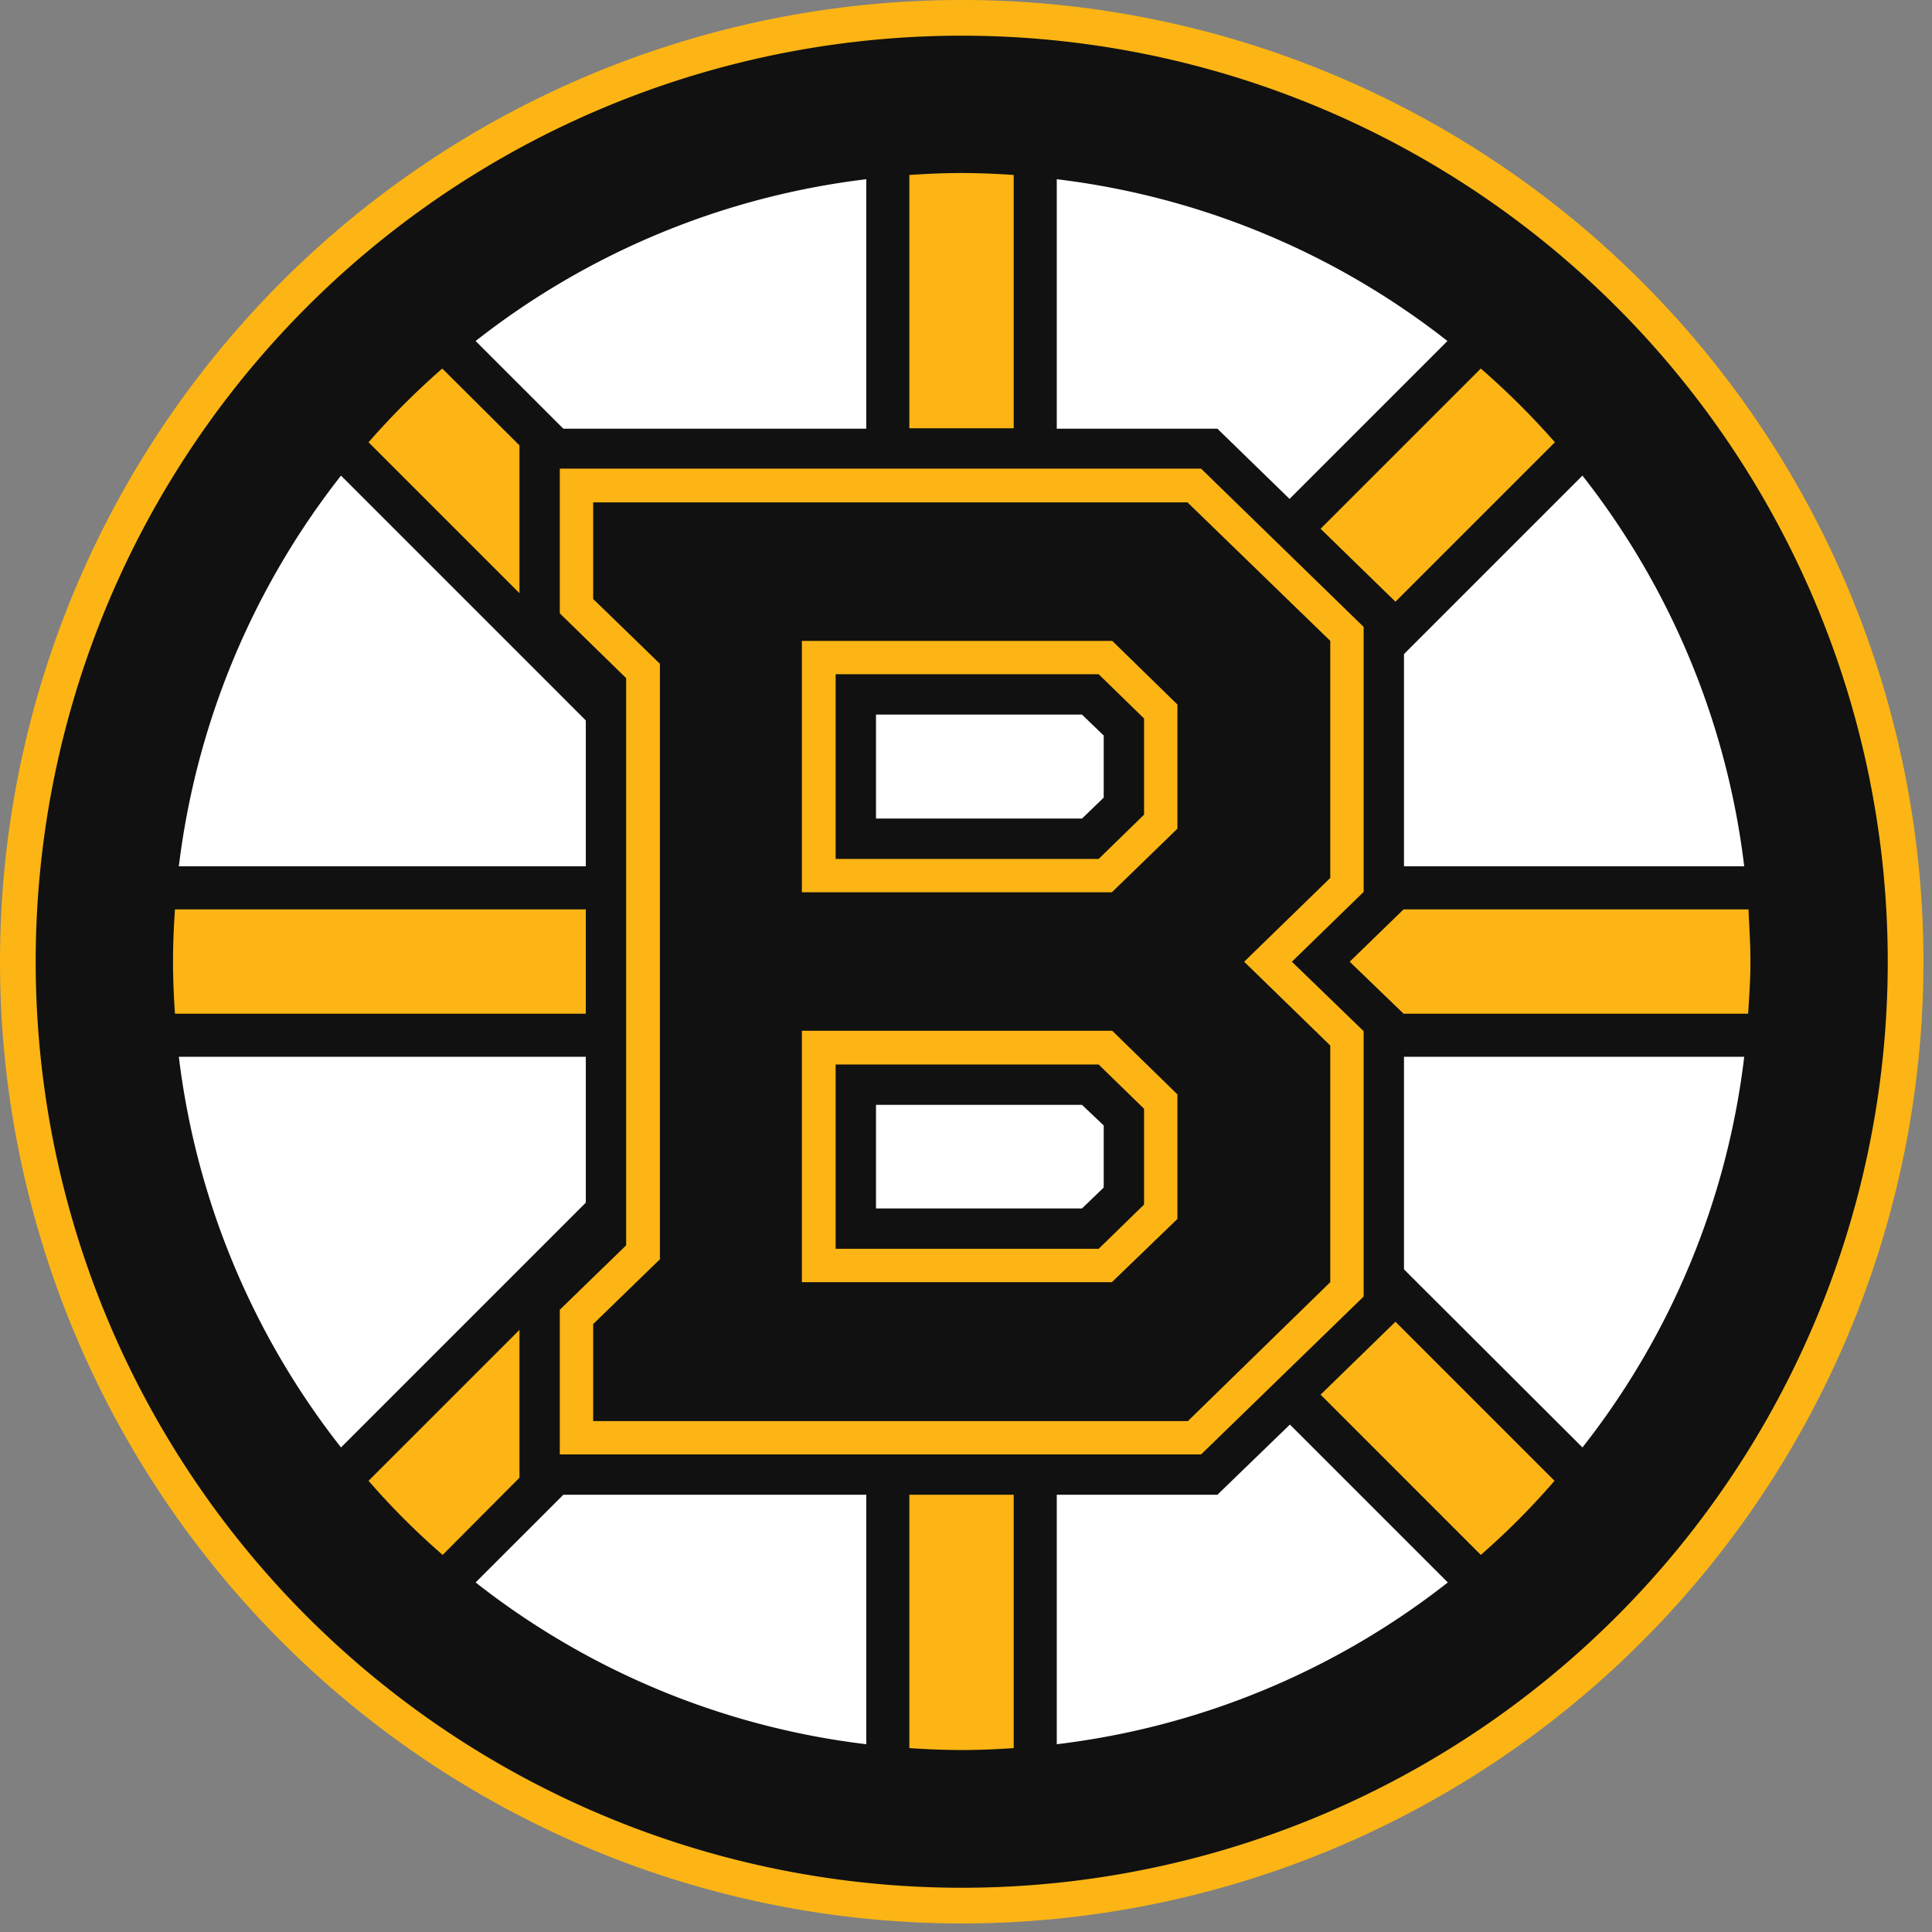
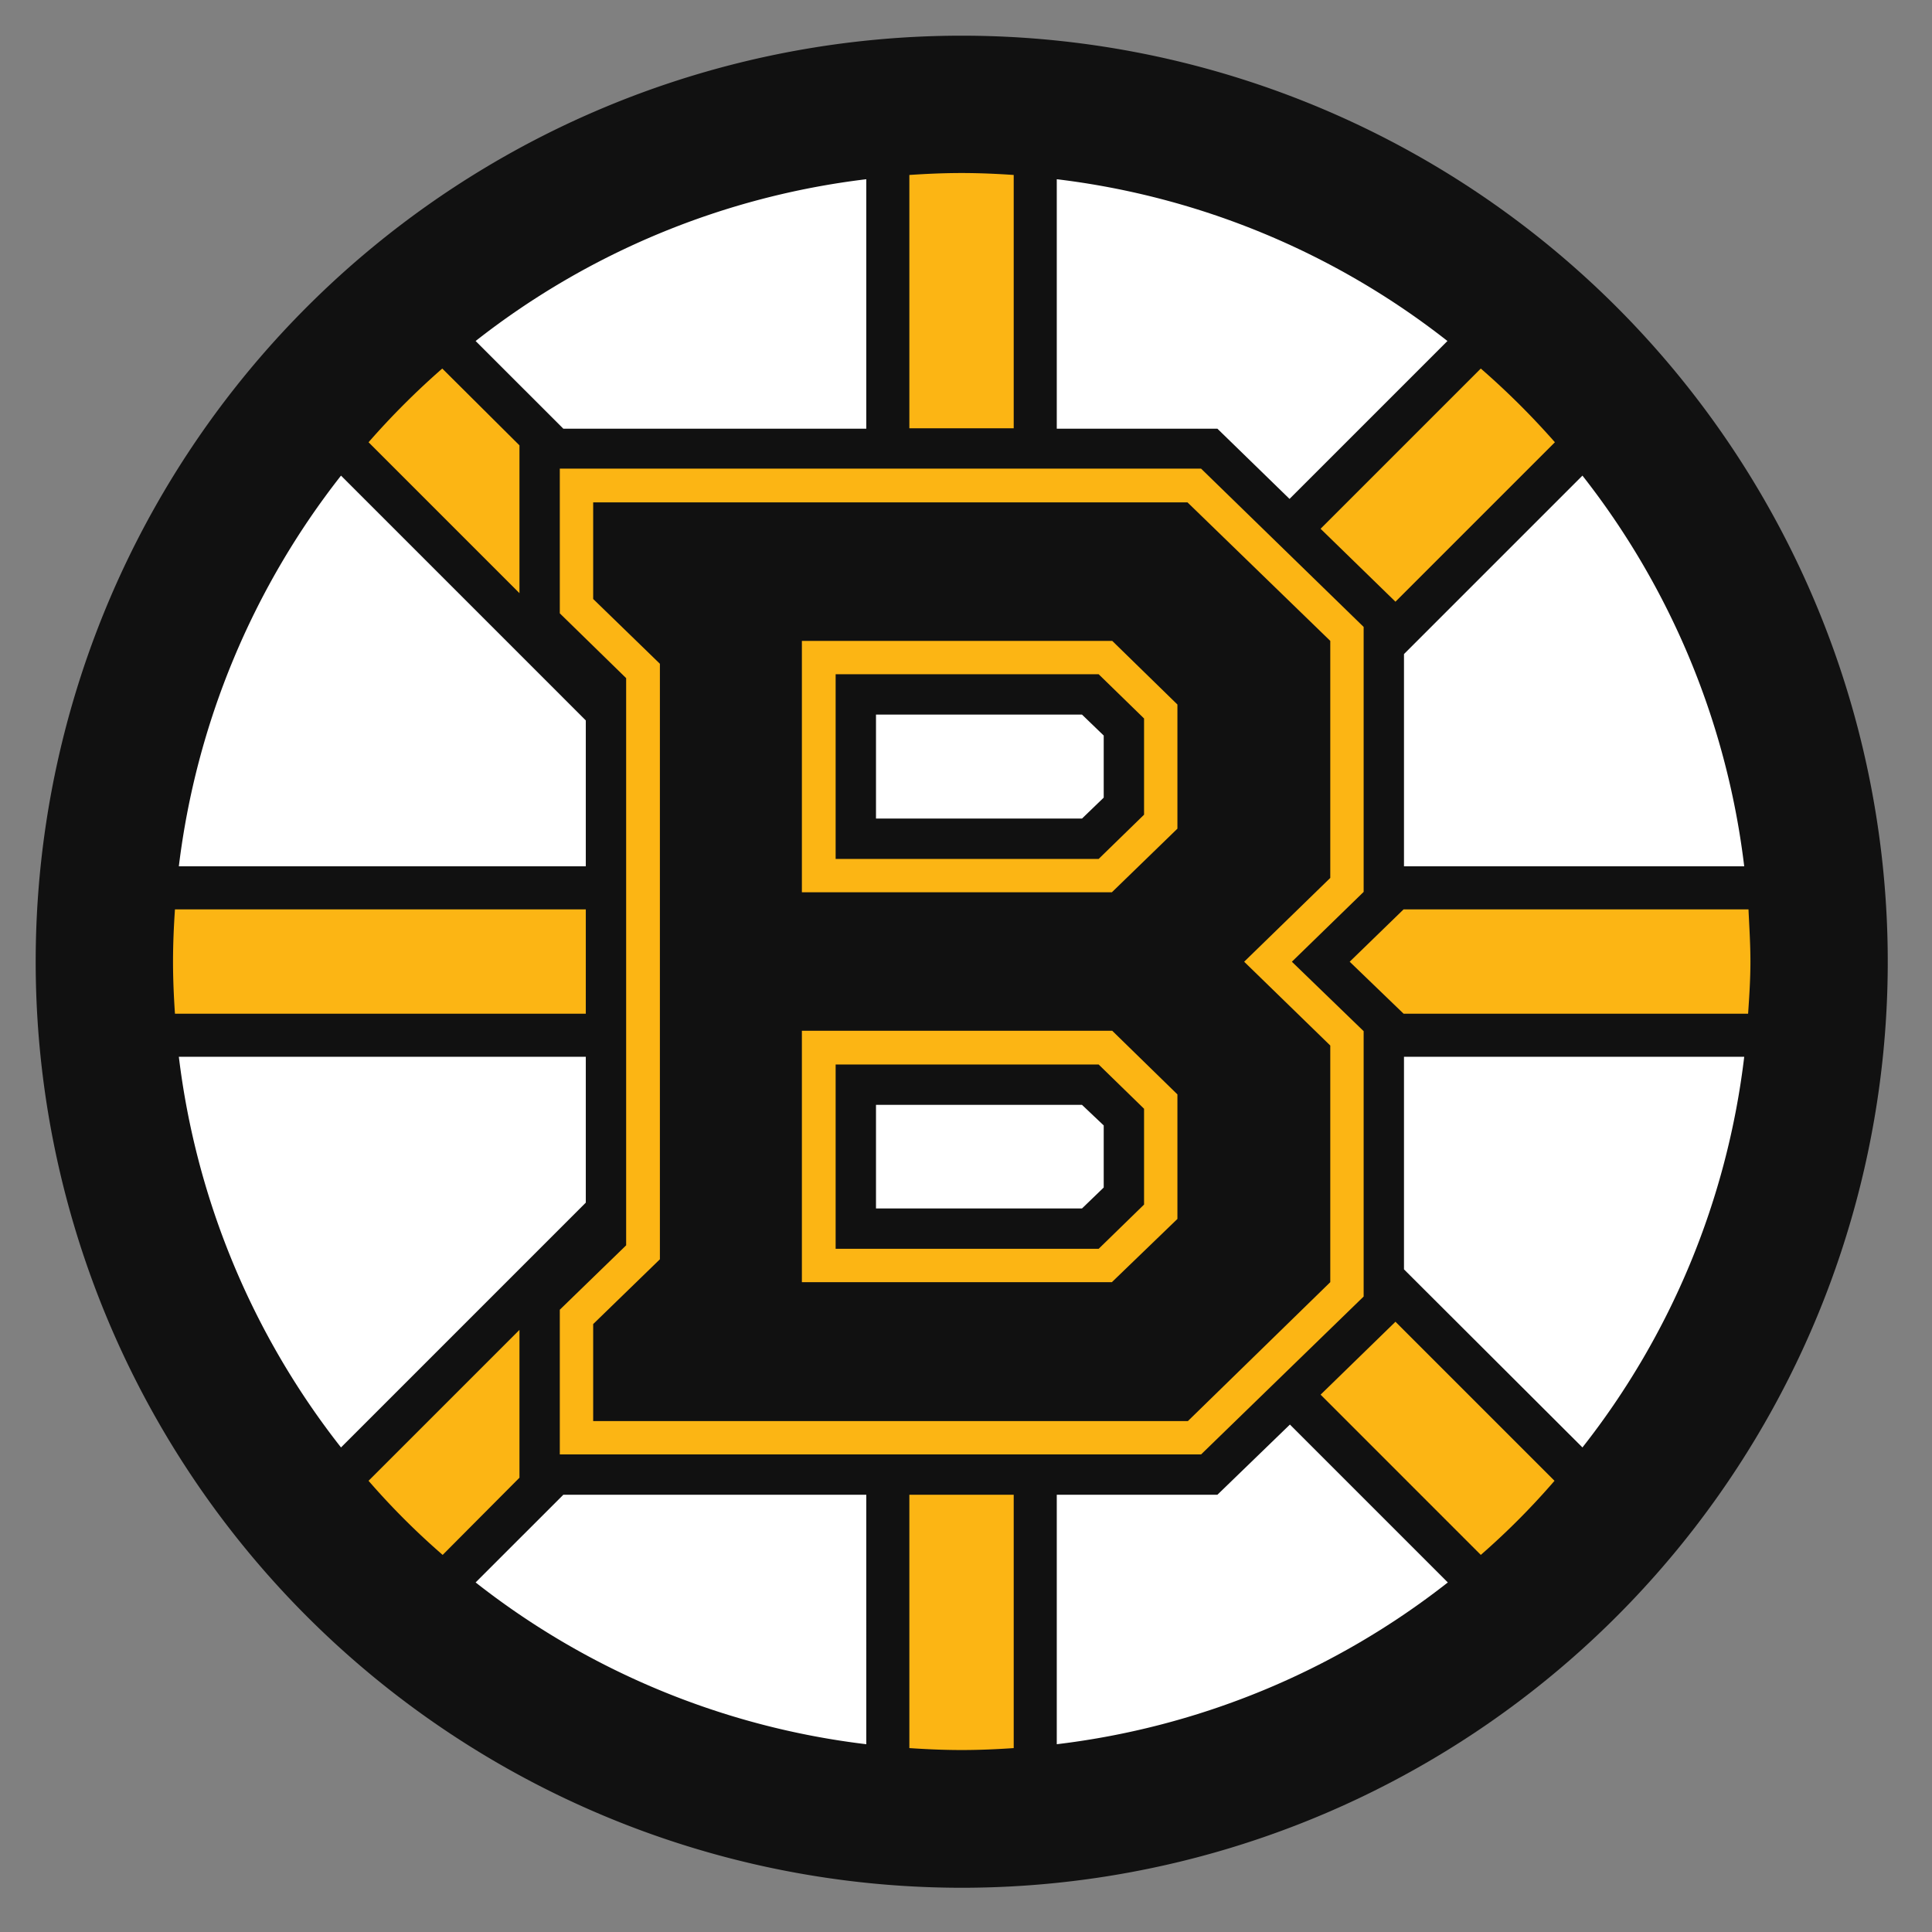
<svg xmlns="http://www.w3.org/2000/svg" height="225.96" width="225.96" version="1.1" viewBox="0 0 225.96 225.96">
  <rect x="0" y="0" width="225.96" height="225.96" fill="#808080" stroke="none" />
-   <path d="M112.48,224.96A112.48,112.48,0,1,0,0,112.48,112.487,112.487,0,0,0,112.48,224.96Z" fill="#fcb514" />
  <path d="M112.48,220.786A108.306,108.306,0,1,0,4.174,112.48,108.323,108.323,0,0,0,112.48,220.786Z" fill="#111" />
  <path d="M106.355,204.451c2.042.136,4.038.227,6.125.227,2.042,0,4.084-.091,6.08-.227V174.823H106.355Zm48.096-41.335,18.739,18.739a86.355,86.355,0,0,0,8.621-8.666l-18.603-18.603Zm3.403-50.636,6.307,6.08h40.291c.136-1.996.272-4.038.272-6.08,0-2.087-.136-4.129-.227-6.125H164.16Zm-89.34-6.125H20.463c-.136,1.996-.227,4.038-.227,6.125,0,2.042.091,4.084.227,6.08H68.513Zm-16.743,75.501,8.984-9.029V155.539L43.104,173.189A86.808,86.808,0,0,0,51.771,181.856ZM60.755,52.088l-9.029-8.984a90.945,90.945,0,0,0-8.621,8.621L60.755,69.376ZM118.56,20.463c-1.996-.136-4.038-.227-6.08-.227-2.087,0-4.084.091-6.125.227V50.092H118.56V20.463Zm63.296,31.262a91.438,91.438,0,0,0-8.666-8.621l-18.739,18.739,8.757,8.53Z" fill="#fcb514" />
  <polygon points="73.232 145.648 65.473 153.18 65.473 170.104 140.475 170.104 159.487 151.637 159.487 120.602 151.093 112.48 159.487 104.313 159.487 73.323 140.475 54.811 65.473 54.811 65.473 71.735 73.232 79.312 73.232 145.648" fill="#fcb514" />
  <path d="M164.205,101.318h39.792A91.676,91.676,0,0,0,185.077,55.627L164.205,76.499ZM101.318,50.092V20.962A91.676,91.676,0,0,0,55.627,39.883L65.882,50.137h35.436Zm62.887,73.504v24.864L185.077,169.287a91.336,91.336,0,0,0,18.921-45.691ZM150.82,58.35,169.287,39.883a91.676,91.676,0,0,0-45.691-18.921V50.137H142.381ZM68.513,84.258,39.883,55.627a92.007,92.007,0,0,0-18.966,45.691H68.513Zm0,56.399v-17.06H20.917a91.799,91.799,0,0,0,18.966,45.691Zm73.867,34.166H123.596v29.175a91.661,91.661,0,0,0,45.736-18.921l-18.467-18.467Zm-41.063,0H65.882L55.627,185.077a91.535,91.535,0,0,0,45.691,18.921Z" fill="#fff" />
  <polygon points="69.376 154.859 69.376 166.202 138.933 166.202 155.584 149.958 155.584 122.281 145.512 112.48 155.584 102.679 155.584 74.956 138.887 58.758 69.376 58.758 69.376 70.056 77.18 77.633 77.18 147.281 69.376 154.859" fill="#111" />
  <path d="M137.707,96.917V82.398l-7.623-7.441H93.786v29.402h36.253Zm0,45.645V127.998l-7.623-7.441H93.786v29.402h36.253Z" fill="#fcb514" />
  <path d="M133.805,129.676l-5.309-5.173h-30.763v21.552h30.763l5.309-5.173Zm0-45.645-5.309-5.173h-30.763v21.598h30.763l5.309-5.173Z" fill="#111" />
  <path d="M129.087,138.887v-7.26l-2.541-2.405H102.453v12.115h24.093Zm0-45.6v-7.26l-2.541-2.45H102.453v12.16h24.093Z" fill="#fff" />
</svg>